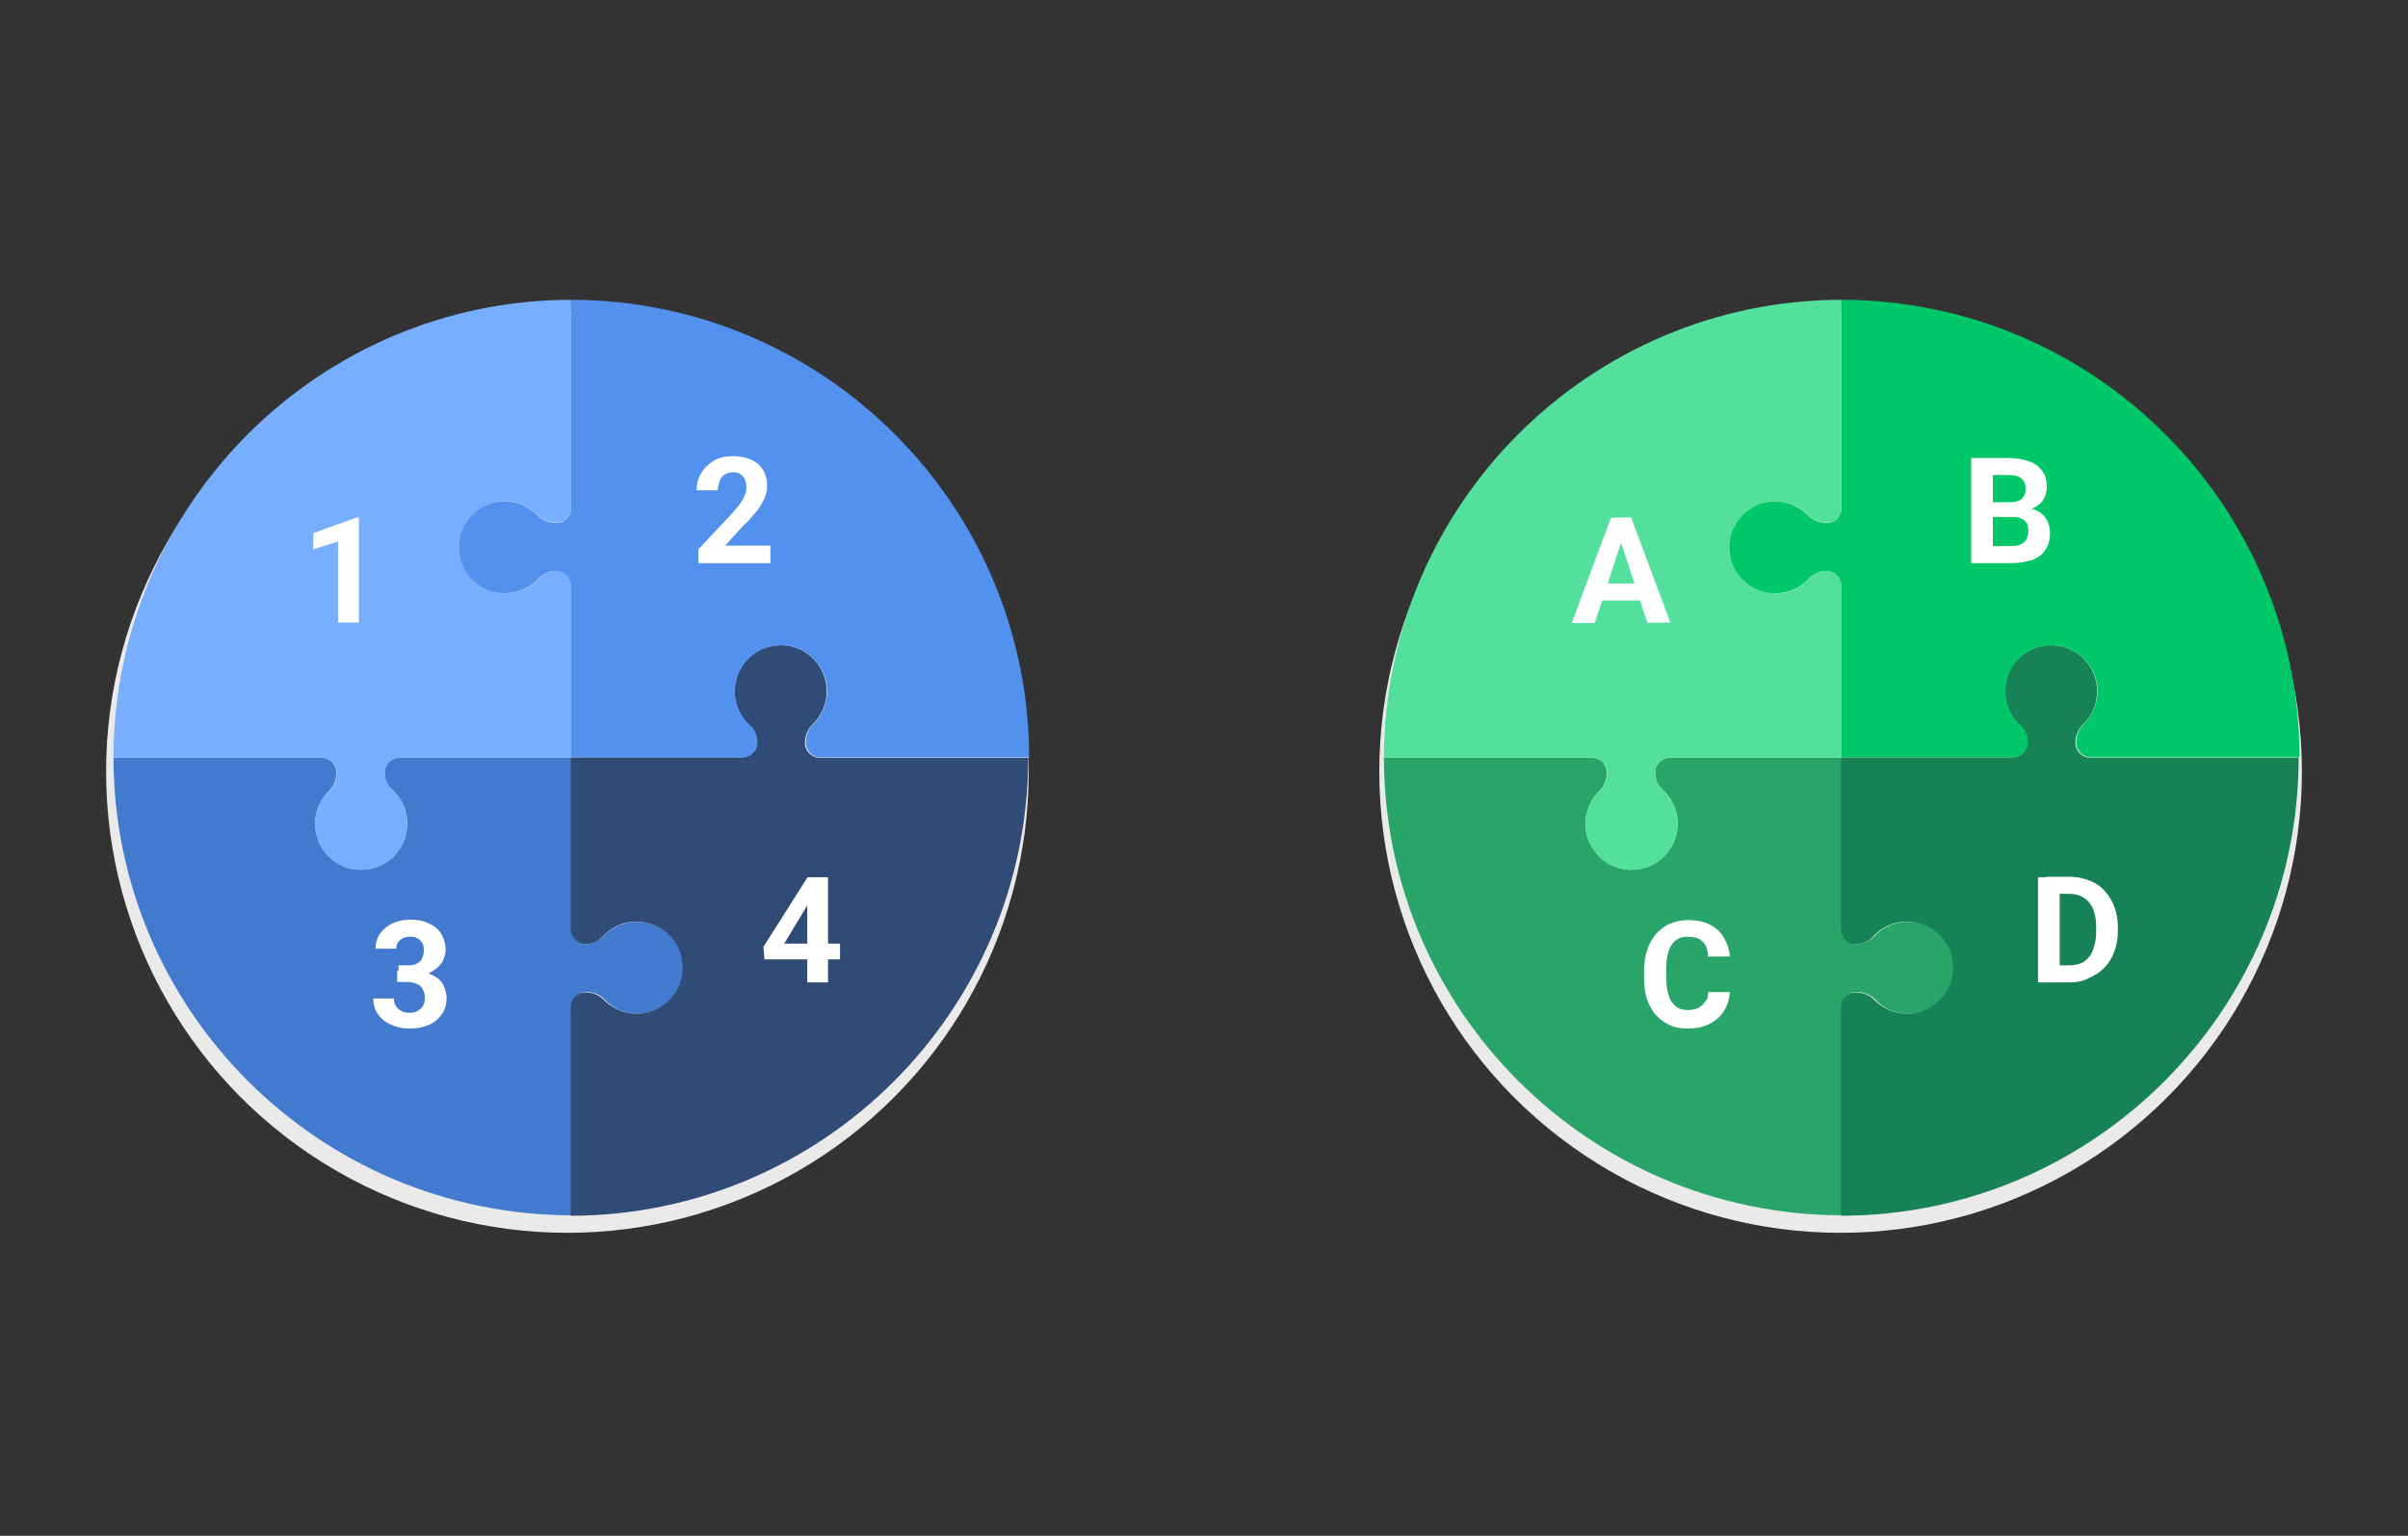
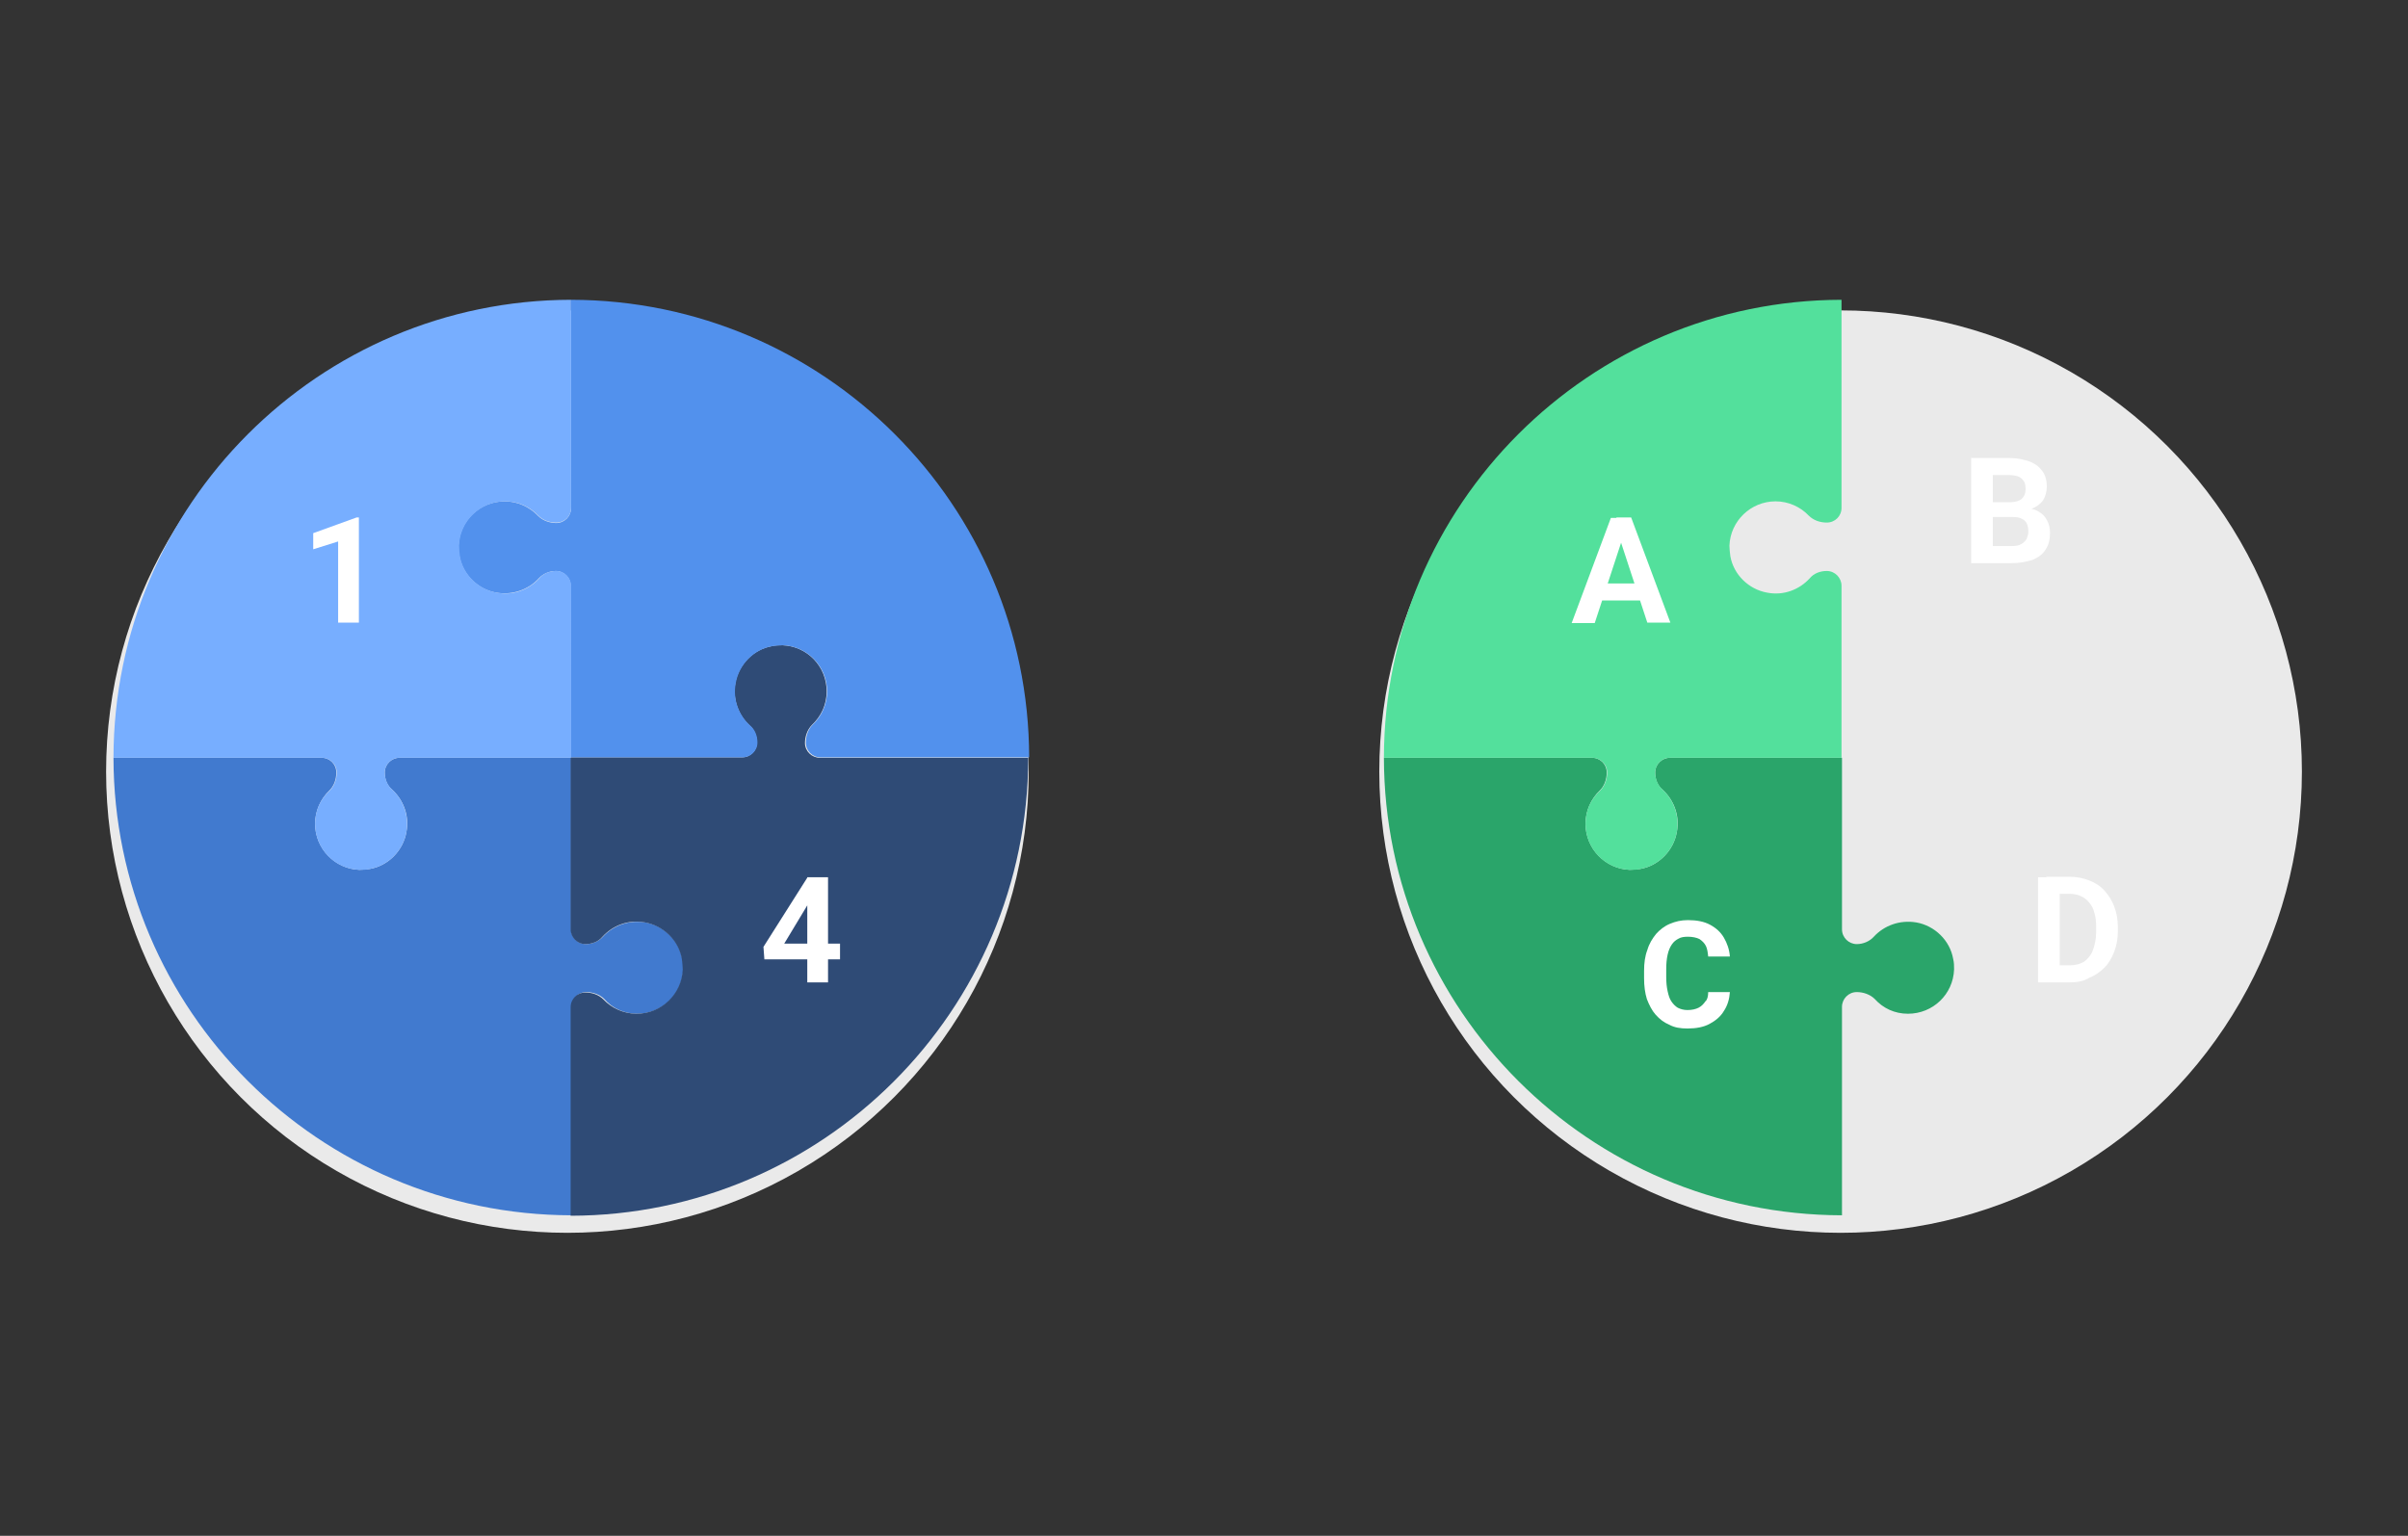
<svg xmlns="http://www.w3.org/2000/svg" version="1.1" id="Layer_1" x="0px" y="0px" viewBox="0 0 522 333" style="enable-background:new 0 0 522 333;" xml:space="preserve">
  <rect x="0" y="0" width="522" height="333" fill="#333333" stroke="none" />
  <style type="text/css">
	.st0{fill:#EAEAEA;}
	.st1{fill-rule:evenodd;clip-rule:evenodd;fill:#417ACF;}
	.st2{fill-rule:evenodd;clip-rule:evenodd;fill:#2F4B76;}
	.st3{fill:#FFFFFF;}
	.st4{fill-rule:evenodd;clip-rule:evenodd;fill:#5291ED;}
	.st5{fill-rule:evenodd;clip-rule:evenodd;fill:#77AEFF;}
	.st6{fill-rule:evenodd;clip-rule:evenodd;fill:#2AA56A;}
	.st7{fill-rule:evenodd;clip-rule:evenodd;fill:#178255;}
	.st8{fill-rule:evenodd;clip-rule:evenodd;fill:#00C767;}
	.st9{fill-rule:evenodd;clip-rule:evenodd;fill:#53E09C;}
</style>
  <g>
    <circle class="st0" cx="123" cy="167.3" r="100" />
    <circle class="st0" cx="399" cy="167.3" r="100" />
    <path class="st1" d="M138.1,219.8c5.4,0,9.8-4.2,10-9.6c0-0.8,0-1.5-0.2-2.3c-0.7-4-4-7.2-8-7.9c-3.6-0.6-7,0.7-9.2,3.1   c-0.9,1-2.3,1.6-3.7,1.6c-1.7,0-3.2-1.4-3.2-3.2v-37.2H86.6c-1.7,0-3.2,1.4-3.2,3.2c0,1.4,0.5,2.8,1.6,3.7c2.4,2.2,3.8,5.6,3.1,9.2   c-0.7,4-3.9,7.3-7.9,8c-0.8,0.1-1.6,0.2-2.3,0.2c-5.3-0.2-9.6-4.6-9.6-10c0-2.8,1.2-5.4,3.1-7.2c1-1,1.5-2.4,1.5-3.9v0   c0-1.8-1.4-3.2-3.2-3.2H24.6c0.1,54.7,44.5,99.1,99.3,99.2h0v-45.2c0-1.7,1.4-3.2,3.2-3.2h0c1.4,0,2.9,0.5,3.9,1.5   C132.7,218.6,135.3,219.8,138.1,219.8z M24.6,164.3c0,0,0-0.1,0-0.1l0,0C24.6,164.2,24.6,164.2,24.6,164.3z" />
    <path class="st2" d="M179.2,149.9c0-5.4-4.2-9.8-9.6-10c-0.8,0-1.5,0-2.3,0.2c-4,0.7-7.2,4-7.9,8c-0.6,3.6,0.7,7,3.1,9.2   c1,0.9,1.6,2.3,1.6,3.7c0,1.7-1.4,3.2-3.2,3.2h-37.2v37.3c0,1.7,1.4,3.2,3.2,3.2c1.4,0,2.8-0.5,3.7-1.6c2.2-2.4,5.6-3.8,9.2-3.1   c4,0.7,7.3,3.9,8,7.9c0.1,0.8,0.2,1.6,0.2,2.3c-0.2,5.3-4.6,9.6-10,9.6c-2.8,0-5.4-1.2-7.2-3.1c-1-1-2.4-1.5-3.9-1.5h0   c-1.8,0-3.2,1.4-3.2,3.2v45.2c54.7-0.1,99.1-44.5,99.2-99.3v0h-45.2c-1.7,0-3.2-1.4-3.2-3.2v0c0-1.4,0.5-2.9,1.5-3.9   C178,155.3,179.2,152.8,179.2,149.9z M123.7,263.5c0,0-0.1,0-0.1,0l0,0C123.6,263.5,123.6,263.5,123.7,263.5z" />
-     <path class="st3" d="M86.1,209.3h2.4c0.8,0,1.4-0.1,1.9-0.4c0.5-0.3,0.9-0.6,1.1-1.1c0.2-0.5,0.4-1.1,0.4-1.7   c0-0.6-0.1-1.1-0.3-1.5c-0.2-0.5-0.6-0.8-1-1.1c-0.5-0.3-1-0.4-1.7-0.4c-0.6,0-1.1,0.1-1.5,0.3c-0.5,0.2-0.8,0.5-1.1,0.9   c-0.3,0.4-0.4,0.9-0.4,1.4h-4.5c0-1.2,0.3-2.3,1-3.3c0.7-0.9,1.6-1.7,2.7-2.2c1.1-0.5,2.4-0.8,3.8-0.8c1.5,0,2.9,0.2,4,0.8   c1.2,0.5,2.1,1.2,2.7,2.2c0.6,1,1,2.1,1,3.6c0,0.7-0.2,1.4-0.5,2.1c-0.3,0.7-0.8,1.3-1.4,1.8c-0.6,0.5-1.4,1-2.2,1.3   c-0.9,0.3-1.9,0.5-3,0.5h-3.1V209.3z M86.1,212.8v-2.3h3.1c1.2,0,2.3,0.1,3.3,0.4c0.9,0.3,1.7,0.7,2.4,1.2c0.6,0.5,1.1,1.1,1.4,1.9   c0.3,0.7,0.5,1.5,0.5,2.4c0,1.1-0.2,2-0.6,2.8c-0.4,0.8-1,1.5-1.7,2.1c-0.7,0.6-1.6,1-2.6,1.3c-1,0.3-2,0.4-3.2,0.4   c-1,0-1.9-0.1-2.8-0.4c-0.9-0.3-1.8-0.7-2.5-1.2c-0.7-0.5-1.3-1.2-1.8-2c-0.4-0.8-0.7-1.8-0.7-2.9h4.5c0,0.6,0.1,1.1,0.4,1.6   c0.3,0.5,0.7,0.8,1.2,1.1c0.5,0.3,1.1,0.4,1.7,0.4c0.7,0,1.3-0.1,1.8-0.4c0.5-0.3,0.9-0.6,1.2-1.1c0.3-0.5,0.4-1.1,0.4-1.7   c0-0.8-0.2-1.5-0.5-2c-0.3-0.5-0.7-0.9-1.3-1.1c-0.6-0.2-1.2-0.4-2-0.4H86.1z" />
    <path class="st3" d="M182.1,204.5v3.5h-16.4l-0.2-2.7l9.5-15h3.6l-3.9,6.5l-4.7,7.8H182.1z M179.5,190.2V213H175v-22.8H179.5z" />
    <path class="st4" d="M109.4,108.7c-5.4,0-9.8,4.2-10,9.6c0,0.8,0,1.5,0.2,2.3c0.7,4,4,7.2,8,7.9c3.6,0.6,7-0.7,9.2-3.1   c0.9-1,2.3-1.6,3.7-1.6c1.7,0,3.2,1.4,3.2,3.2v37.2h37.3c1.7,0,3.2-1.4,3.2-3.2c0-1.4-0.5-2.8-1.6-3.7c-2.4-2.2-3.8-5.6-3.1-9.2   c0.7-4,3.9-7.3,7.9-8c0.8-0.1,1.6-0.2,2.3-0.2c5.3,0.2,9.6,4.6,9.6,10c0,2.8-1.2,5.4-3.1,7.2c-1,1-1.5,2.4-1.5,3.9v0   c0,1.8,1.4,3.2,3.2,3.2h45.2c-0.1-54.7-44.5-99.1-99.3-99.2h0v45.2c0,1.7-1.4,3.2-3.2,3.2h0c-1.4,0-2.9-0.5-3.9-1.5   C114.8,109.9,112.2,108.7,109.4,108.7z M222.9,164.2c0,0,0,0.1,0,0.1l0,0C222.9,164.3,222.9,164.3,222.9,164.2z" />
    <path class="st5" d="M68.3,178.6c0,5.4,4.2,9.8,9.6,10c0.8,0,1.5,0,2.3-0.2c4-0.7,7.2-4,7.9-8c0.6-3.6-0.7-7-3.1-9.2   c-1-0.9-1.6-2.3-1.6-3.7c0-1.7,1.4-3.2,3.2-3.2h37.2V127c0-1.7-1.4-3.2-3.2-3.2c-1.4,0-2.8,0.5-3.7,1.6c-2.2,2.4-5.6,3.8-9.2,3.1   c-4-0.7-7.3-3.9-8-7.9c-0.1-0.8-0.2-1.6-0.2-2.3c0.2-5.3,4.6-9.6,10-9.6c2.8,0,5.4,1.2,7.2,3.1c1,1,2.4,1.5,3.9,1.5h0   c1.8,0,3.2-1.4,3.2-3.2V65c-54.7,0.1-99.1,44.5-99.2,99.3v0h45.2c1.7,0,3.2,1.4,3.2,3.2v0c0,1.4-0.5,2.9-1.5,3.9   C69.5,173.2,68.3,175.7,68.3,178.6z M123.8,65c0,0,0.1,0,0.1,0v0C123.9,65,123.9,65,123.8,65z" />
-     <path class="st3" d="M167,118.6v3.5h-15.6v-3l7.4-7.9c0.7-0.8,1.3-1.5,1.8-2.2c0.4-0.6,0.7-1.2,0.9-1.7c0.2-0.5,0.3-1,0.3-1.5   c0-0.7-0.1-1.3-0.3-1.8c-0.2-0.5-0.6-0.9-1-1.2c-0.4-0.3-1-0.4-1.6-0.4c-0.7,0-1.3,0.2-1.8,0.5c-0.5,0.3-0.9,0.8-1.1,1.4   c-0.2,0.6-0.4,1.3-0.4,2H151c0-1.4,0.3-2.6,1-3.7c0.6-1.1,1.6-2,2.7-2.7c1.2-0.7,2.6-1,4.2-1c1.6,0,2.9,0.3,4,0.8   c1.1,0.5,1.9,1.2,2.5,2.2c0.6,1,0.9,2.1,0.9,3.4c0,0.8-0.1,1.5-0.4,2.2c-0.2,0.7-0.6,1.4-1,2.1c-0.4,0.7-1,1.4-1.6,2.1   c-0.6,0.7-1.3,1.5-2.1,2.2l-4,4.4H167z" />
    <path class="st3" d="M77.8,112.2V135h-4.5v-17.6l-5.4,1.7v-3.5l9.4-3.4H77.8z" />
    <path class="st6" d="M413.6,219.8c5.4,0,9.8-4.2,10-9.6c0-0.8,0-1.5-0.2-2.3c-0.7-4-4-7.2-8-7.9c-3.6-0.6-7,0.7-9.2,3.1   c-0.9,1-2.3,1.6-3.7,1.6c-1.7,0-3.2-1.4-3.2-3.2v-37.2H362c-1.7,0-3.2,1.4-3.2,3.2c0,1.4,0.5,2.8,1.6,3.7c2.4,2.2,3.8,5.6,3.1,9.2   c-0.7,4-3.9,7.3-7.9,8c-0.8,0.1-1.6,0.2-2.3,0.2c-5.3-0.2-9.6-4.6-9.6-10c0-2.8,1.2-5.4,3.1-7.2c1-1,1.5-2.4,1.5-3.9v0   c0-1.8-1.4-3.2-3.2-3.2H300c0.1,54.7,44.5,99.1,99.3,99.2h0v-45.2c0-1.7,1.4-3.2,3.2-3.2h0c1.4,0,2.9,0.5,3.9,1.5   C408.2,218.6,410.7,219.8,413.6,219.8z M300,164.2c0,0,0-0.1,0-0.1h0C300,164.1,300,164.2,300,164.2z" />
-     <path class="st7" d="M454.6,149.9c0-5.4-4.2-9.8-9.6-10c-0.8,0-1.5,0-2.3,0.2c-4,0.7-7.2,4-7.9,8c-0.6,3.6,0.7,7,3.1,9.2   c1,0.9,1.6,2.3,1.6,3.7c0,1.7-1.4,3.2-3.2,3.2h-37.2v37.3c0,1.7,1.4,3.2,3.2,3.2c1.4,0,2.8-0.5,3.7-1.6c2.2-2.4,5.6-3.8,9.2-3.1   c4,0.7,7.3,3.9,8,7.9c0.1,0.8,0.2,1.6,0.2,2.3c-0.2,5.3-4.6,9.6-10,9.6c-2.8,0-5.4-1.2-7.2-3.1c-1-1-2.4-1.5-3.9-1.5h0   c-1.8,0-3.2,1.4-3.2,3.2v45.2c54.7-0.1,99.1-44.5,99.2-99.3v0h-45.2c-1.7,0-3.2-1.4-3.2-3.2v0c0-1.4,0.5-2.9,1.5-3.9   C453.5,155.3,454.6,152.8,454.6,149.9z M399.1,263.5c0,0-0.1,0-0.1,0l0,0C399,263.5,399.1,263.5,399.1,263.5z" />
    <path class="st3" d="M370.3,215.1h4.7c-0.1,1.5-0.5,2.9-1.3,4.1c-0.7,1.2-1.8,2.1-3.1,2.8c-1.3,0.7-2.9,1-4.8,1   c-1.5,0-2.8-0.2-3.9-0.8c-1.2-0.5-2.1-1.2-3-2.2c-0.8-0.9-1.4-2.1-1.9-3.4c-0.4-1.3-0.6-2.8-0.6-4.5v-1.6c0-1.7,0.2-3.2,0.7-4.5   c0.4-1.4,1.1-2.5,1.9-3.5c0.8-0.9,1.8-1.7,3-2.2c1.2-0.5,2.4-0.8,3.9-0.8c1.9,0,3.5,0.3,4.8,1c1.3,0.7,2.3,1.6,3,2.8   c0.7,1.2,1.2,2.6,1.3,4.1h-4.7c-0.1-0.9-0.2-1.7-0.5-2.3c-0.3-0.6-0.8-1.1-1.4-1.5c-0.6-0.3-1.5-0.5-2.5-0.5c-0.8,0-1.5,0.1-2,0.4   c-0.6,0.3-1.1,0.7-1.5,1.3c-0.4,0.6-0.7,1.3-0.9,2.2c-0.2,0.9-0.3,1.9-0.3,3.2v1.6c0,1.2,0.1,2.2,0.3,3.1c0.2,0.9,0.4,1.6,0.8,2.2   c0.4,0.6,0.9,1.1,1.4,1.4c0.6,0.3,1.3,0.5,2.1,0.5c1,0,1.8-0.2,2.4-0.5c0.6-0.3,1.1-0.8,1.5-1.4C370.1,216.8,370.3,216,370.3,215.1   z" />
    <path class="st3" d="M448.8,213h-5l0-3.7h4.9c1.2,0,2.3-0.3,3.1-0.8c0.8-0.6,1.5-1.4,1.9-2.5c0.4-1.1,0.7-2.4,0.7-3.9V201   c0-1.2-0.1-2.2-0.4-3.1c-0.2-0.9-0.6-1.6-1.1-2.2s-1.1-1.1-1.8-1.4c-0.7-0.3-1.5-0.5-2.4-0.5h-5.1v-3.7h5.1c1.5,0,2.9,0.3,4.2,0.8   c1.3,0.5,2.4,1.2,3.3,2.2c0.9,1,1.6,2.1,2.1,3.4c0.5,1.3,0.8,2.8,0.8,4.4v1.1c0,1.6-0.3,3.1-0.8,4.4c-0.5,1.3-1.2,2.5-2.1,3.4   c-0.9,0.9-2,1.7-3.3,2.2C451.8,212.7,450.4,213,448.8,213z M446.5,190.2V213h-4.7v-22.8H446.5z" />
-     <path class="st8" d="M384.8,108.7c-5.4,0-9.8,4.2-10,9.6c0,0.8,0,1.5,0.2,2.3c0.7,4,4,7.2,8,7.9c3.6,0.6,7-0.7,9.2-3.1   c0.9-1,2.3-1.6,3.7-1.6c1.7,0,3.2,1.4,3.2,3.2v37.2h37.3c1.7,0,3.2-1.4,3.2-3.2c0-1.4-0.5-2.8-1.6-3.7c-2.4-2.2-3.8-5.6-3.1-9.2   c0.7-4,3.9-7.3,7.9-8c0.8-0.1,1.6-0.2,2.3-0.2c5.3,0.2,9.6,4.6,9.6,10c0,2.8-1.2,5.4-3.1,7.2c-1,1-1.5,2.4-1.5,3.9v0   c0,1.8,1.4,3.2,3.2,3.2h45.2c-0.1-54.7-44.5-99.1-99.3-99.2h0v45.2c0,1.7-1.4,3.2-3.2,3.2h0c-1.4,0-2.9-0.5-3.9-1.5   C390.2,109.9,387.6,108.7,384.8,108.7z M498.4,164.2c0,0,0,0.1,0,0.1h0C498.4,164.3,498.4,164.3,498.4,164.2z" />
    <path class="st9" d="M343.7,178.6c0,5.4,4.2,9.8,9.6,10c0.8,0,1.5,0,2.3-0.2c4-0.7,7.2-4,7.9-8c0.6-3.6-0.7-7-3.1-9.2   c-1-0.9-1.6-2.3-1.6-3.7c0-1.7,1.4-3.2,3.2-3.2h37.2V127c0-1.7-1.4-3.2-3.2-3.2c-1.4,0-2.8,0.5-3.7,1.6c-2.2,2.4-5.6,3.8-9.2,3.1   c-4-0.7-7.3-3.9-8-7.9c-0.1-0.8-0.2-1.6-0.2-2.3c0.2-5.3,4.6-9.6,10-9.6c2.8,0,5.4,1.2,7.2,3.1c1,1,2.4,1.5,3.9,1.5h0   c1.8,0,3.2-1.4,3.2-3.2V65c-54.7,0.1-99.1,44.5-99.2,99.3v0h45.2c1.7,0,3.2,1.4,3.2,3.2v0c0,1.4-0.5,2.9-1.5,3.9   C344.9,173.2,343.7,175.7,343.7,178.6z M399.3,65c0,0,0.1,0,0.1,0v0C399.3,65,399.3,65,399.3,65z" />
    <path class="st3" d="M436.3,112.1h-5.8l0-3.2h4.9c0.9,0,1.6-0.1,2.1-0.3c0.6-0.2,1-0.6,1.2-1c0.3-0.4,0.4-1,0.4-1.6   c0-0.7-0.1-1.3-0.4-1.7c-0.3-0.4-0.7-0.8-1.2-1c-0.6-0.2-1.3-0.3-2.1-0.3H432v19.1h-4.7V99.3h7.9c1.3,0,2.5,0.1,3.5,0.4   c1.1,0.2,1.9,0.6,2.7,1.1c0.7,0.5,1.3,1.2,1.7,1.9c0.4,0.8,0.6,1.7,0.6,2.8c0,0.9-0.2,1.8-0.6,2.6c-0.4,0.8-1.1,1.4-2,1.9   c-0.9,0.5-2.1,0.8-3.5,0.8L436.3,112.1z M436.1,122.1h-6.9l1.8-3.7h5.1c0.8,0,1.5-0.1,2-0.4c0.5-0.3,0.9-0.6,1.2-1.1   c0.2-0.5,0.4-1,0.4-1.6c0-0.7-0.1-1.2-0.3-1.7c-0.2-0.5-0.6-0.9-1.1-1.1c-0.5-0.3-1.1-0.4-1.9-0.4h-4.5l0-3.2h5.6l1.1,1.3   c1.4,0,2.5,0.2,3.3,0.7c0.9,0.5,1.5,1.2,1.9,2c0.4,0.8,0.6,1.7,0.6,2.6c0,1.5-0.3,2.7-1,3.7c-0.6,1-1.6,1.7-2.8,2.2   C439.3,121.8,437.8,122.1,436.1,122.1z" />
    <path class="st3" d="M351.9,116.2l-6.2,18.9h-5l8.5-22.8h3.2L351.9,116.2z M357.1,135l-6.2-18.9l-0.5-3.9h3.2l8.5,22.8H357.1z    M356.8,126.5v3.7h-12v-3.7H356.8z" />
  </g>
</svg>